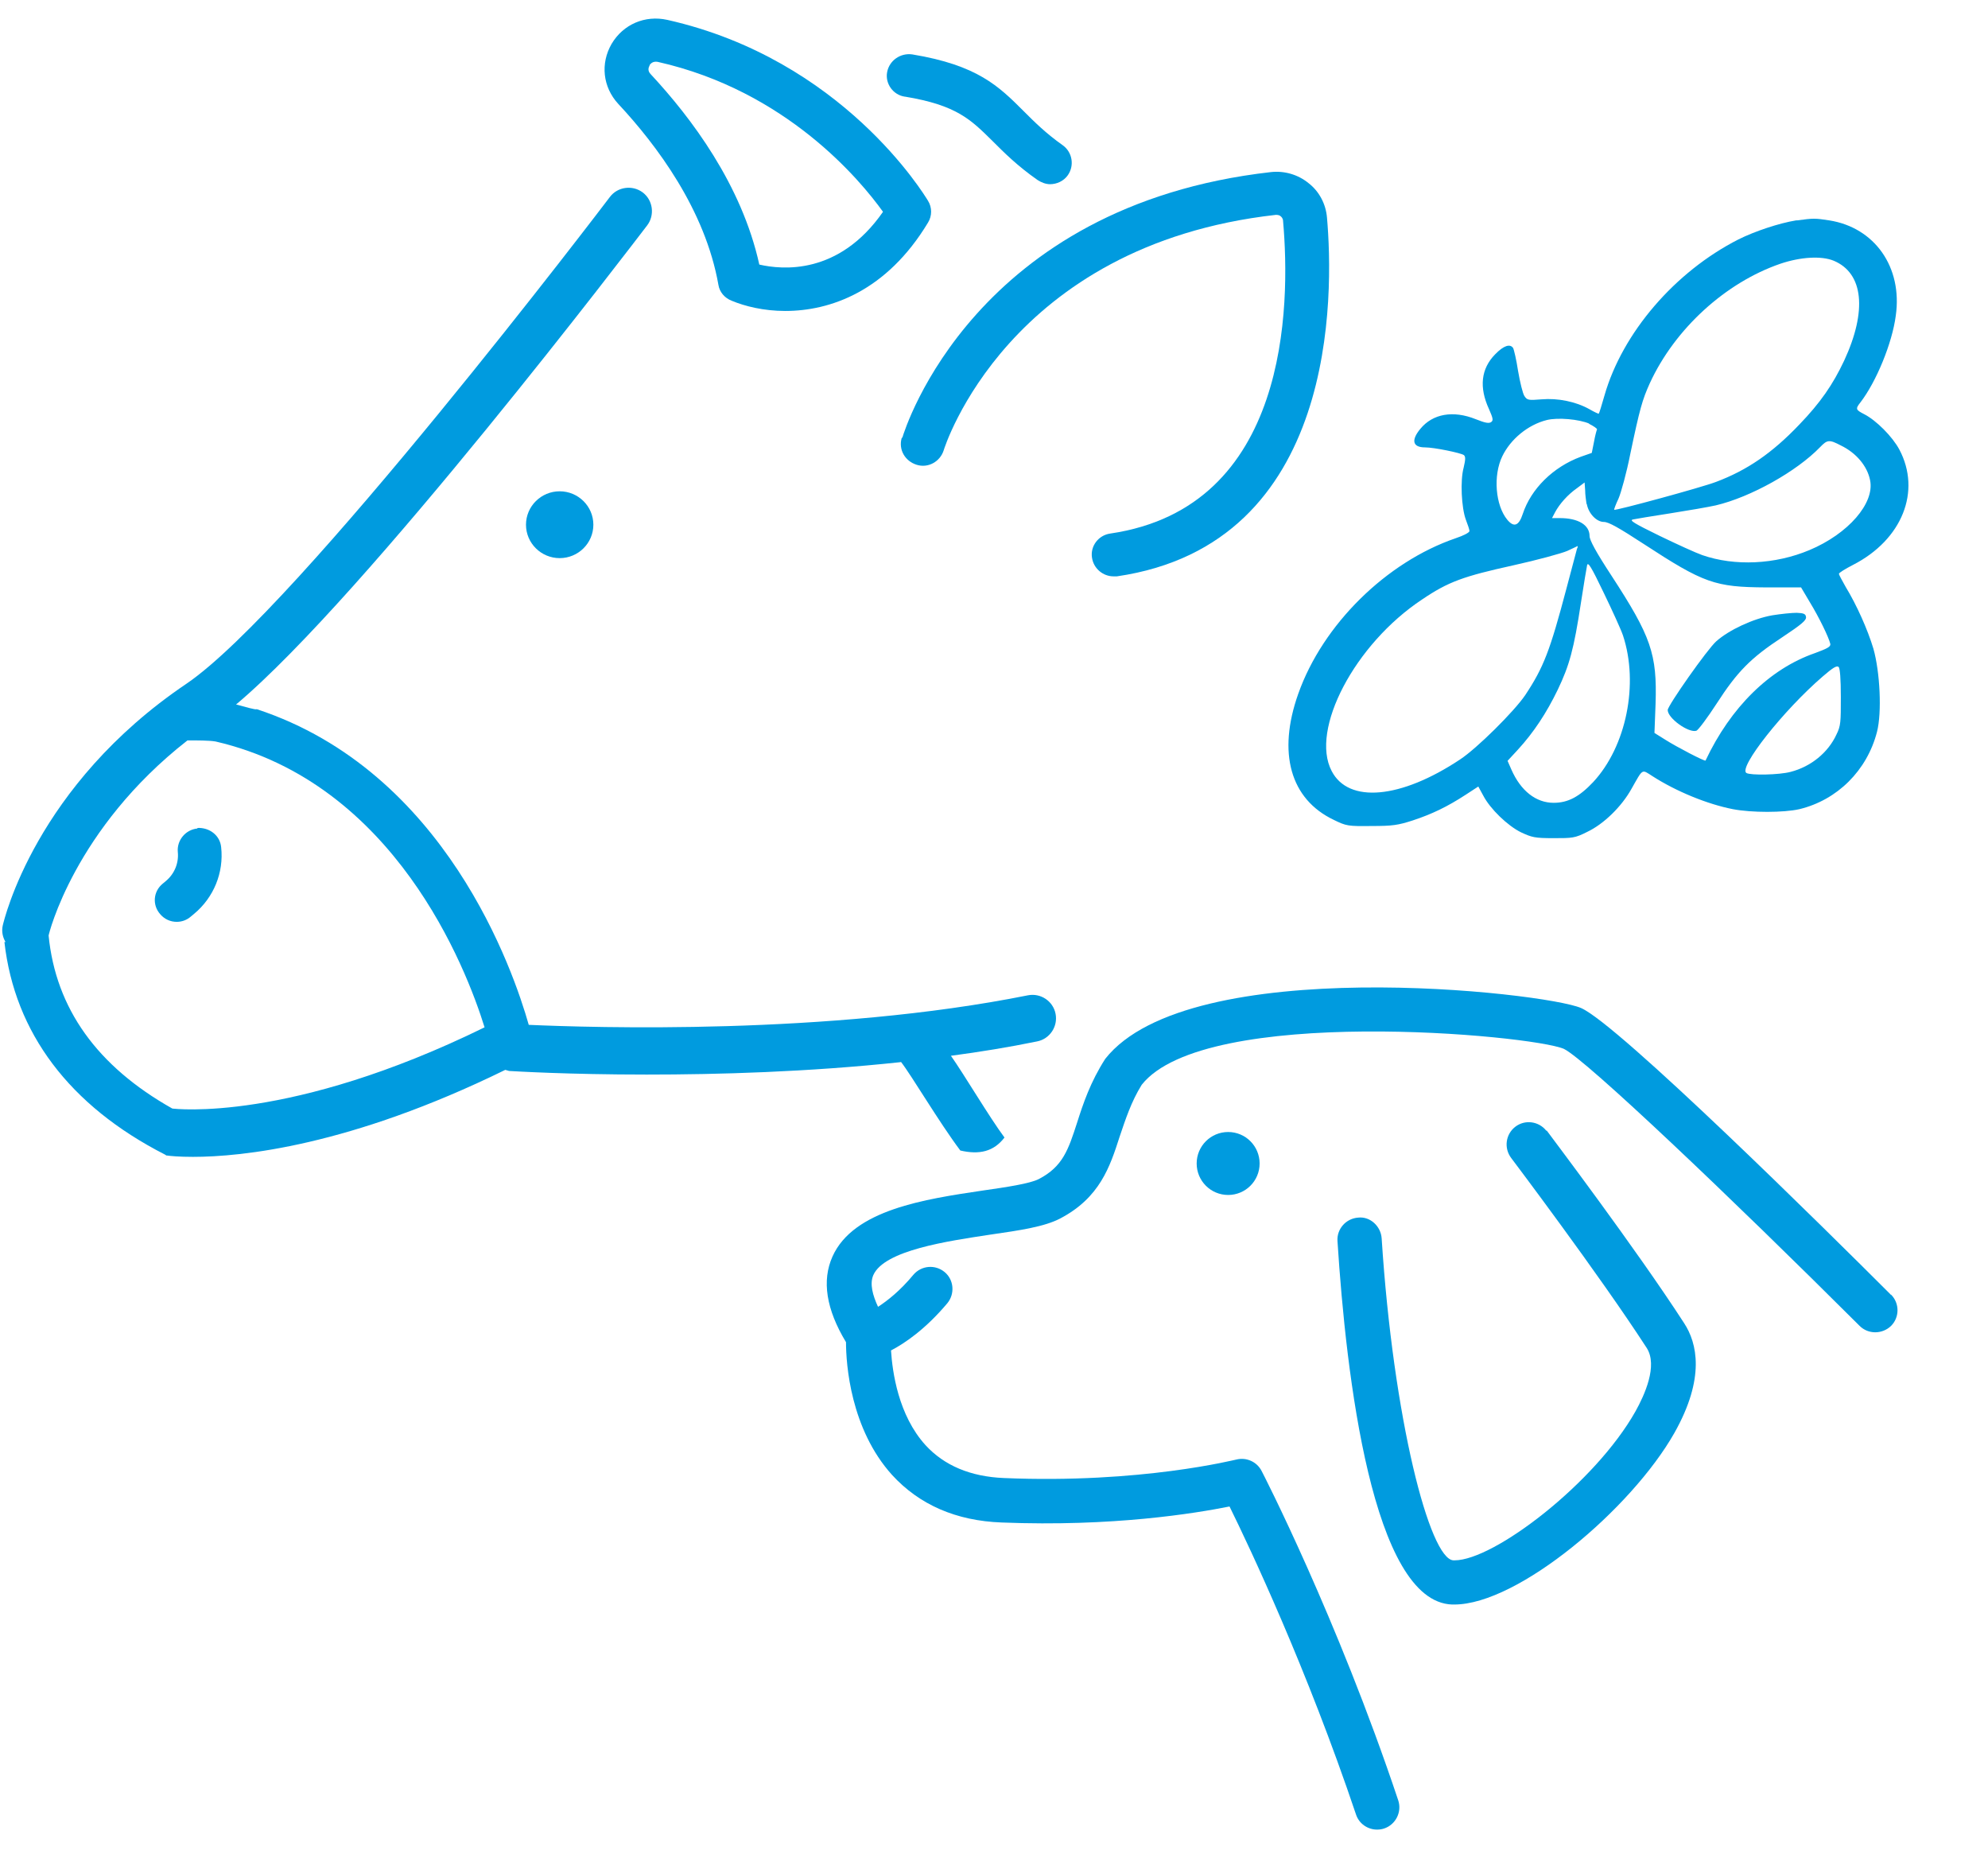
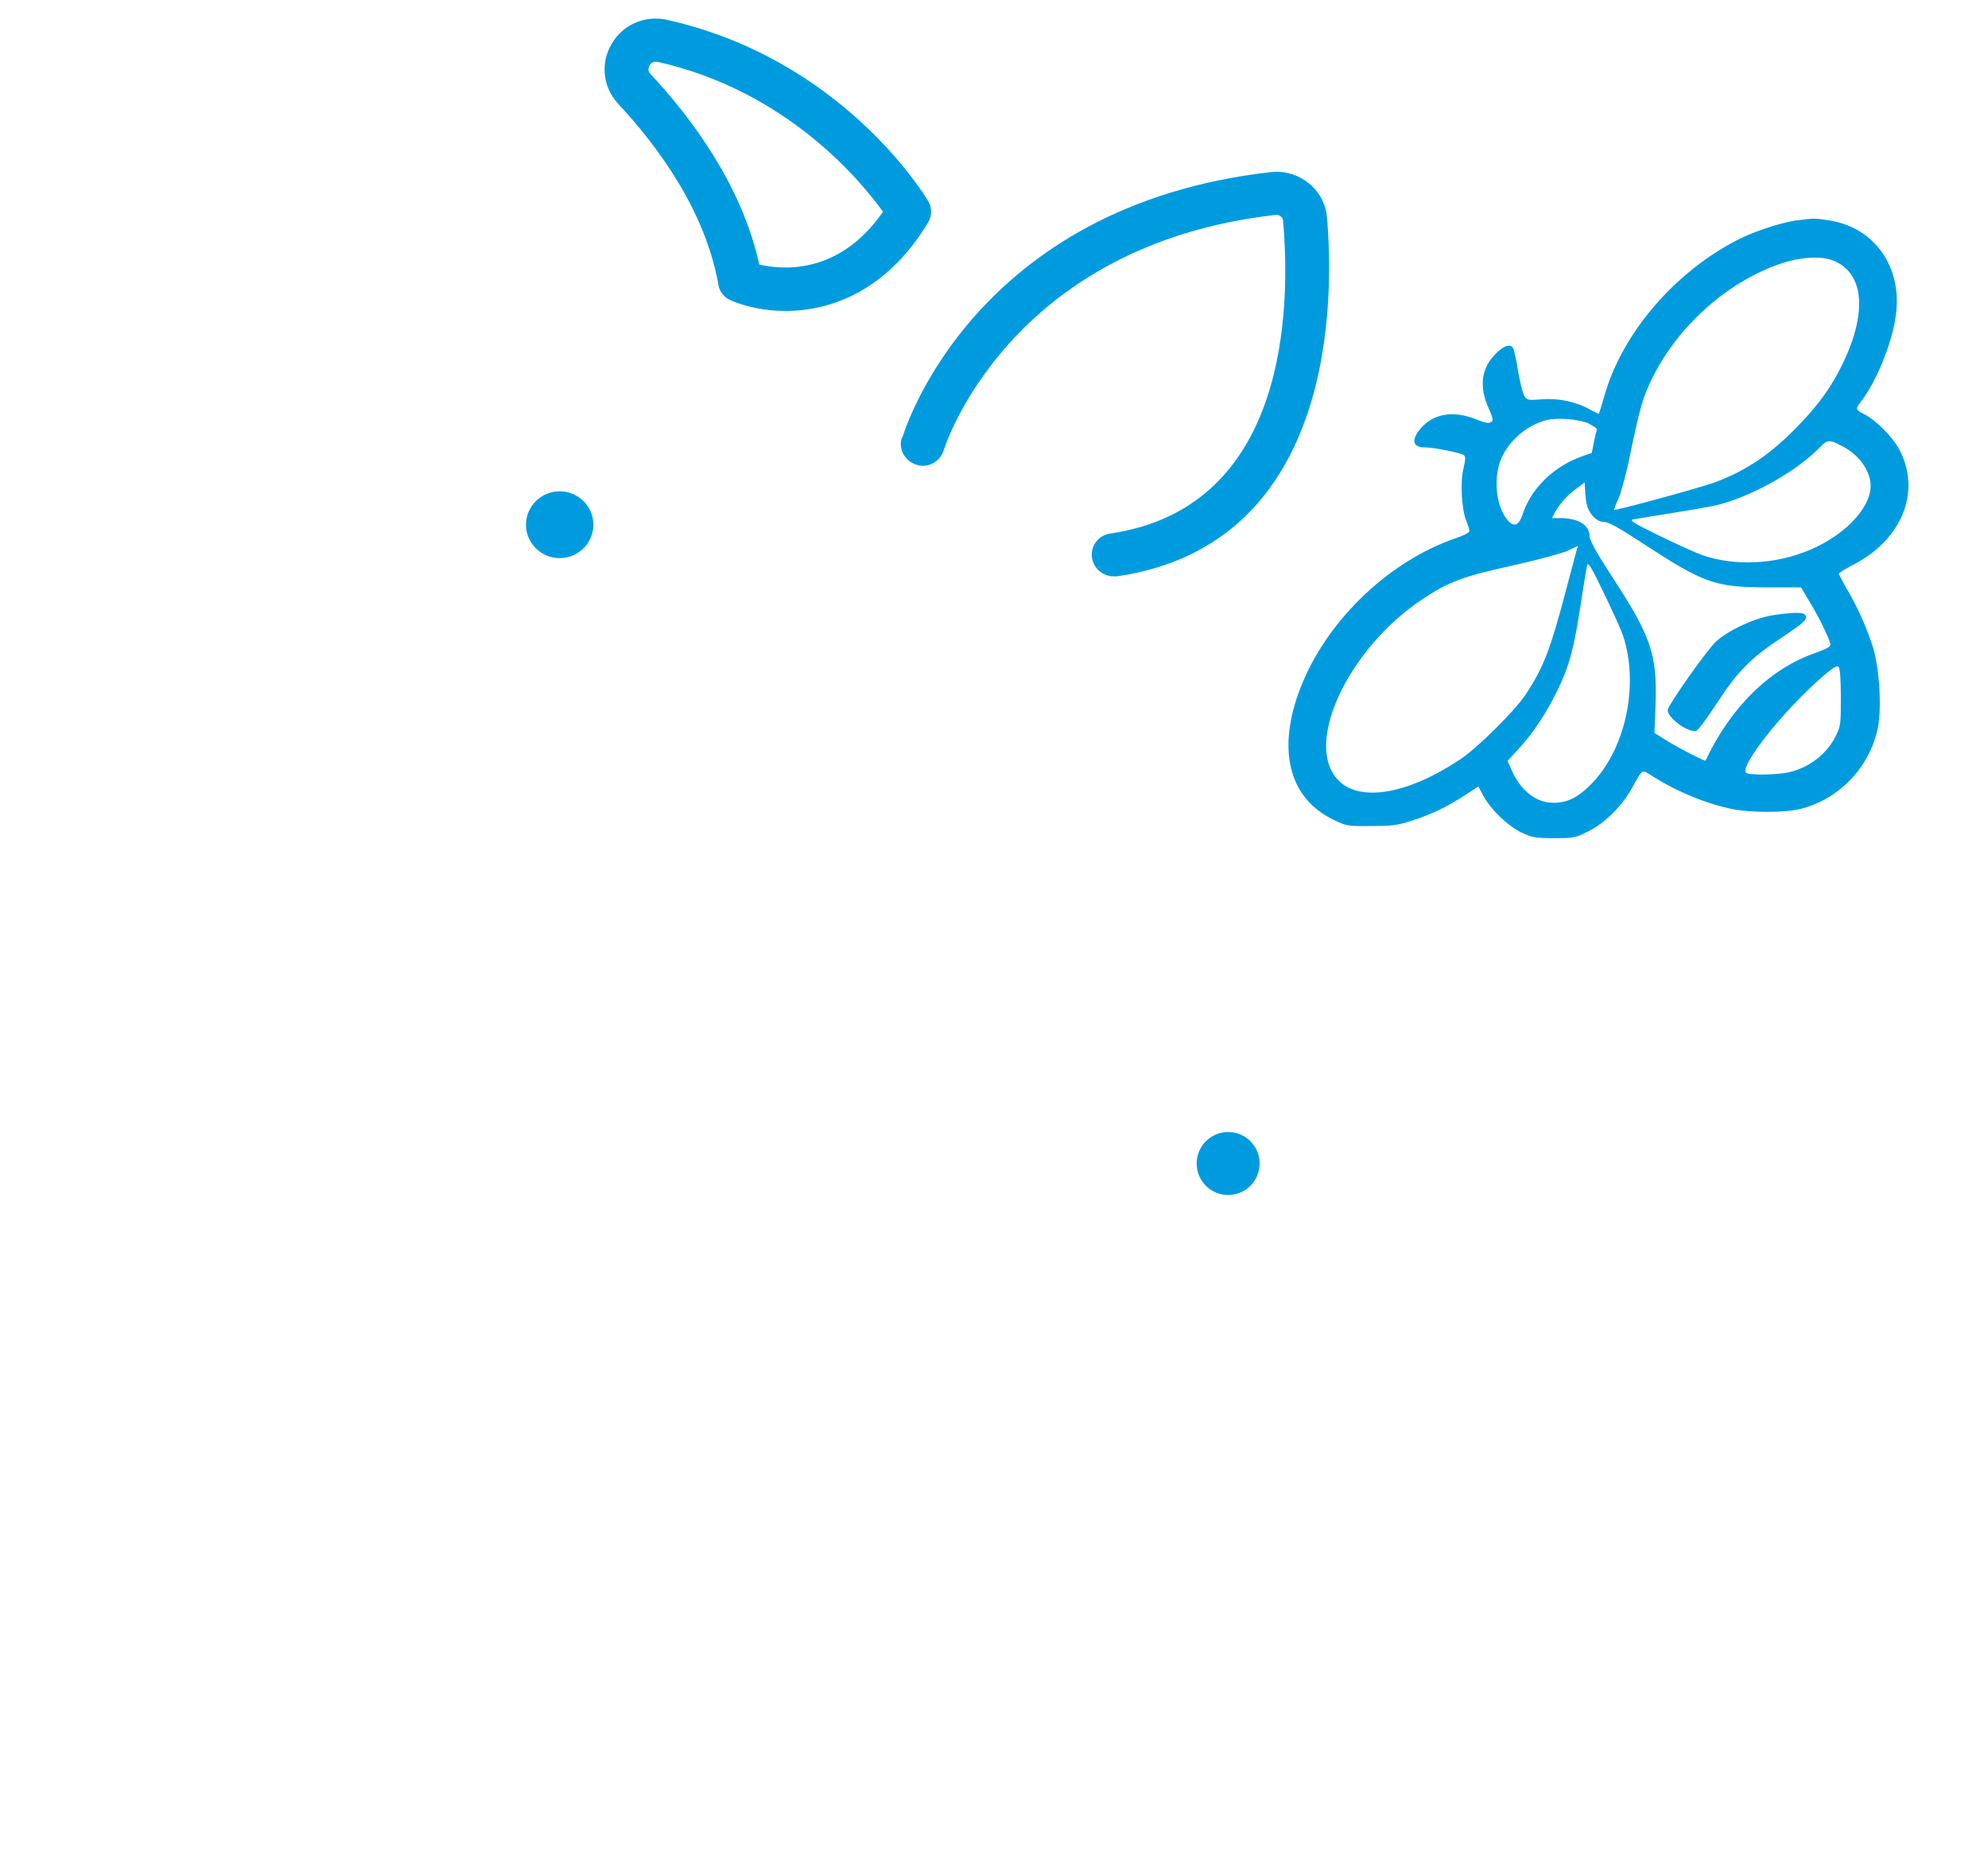
<svg xmlns="http://www.w3.org/2000/svg" width="72" height="67" viewBox="0 0 72 67" fill="none">
  <path d="M43.34 42.13C43.34 42.76 43.85 43.27 44.48 43.27C45.11 43.27 45.62 42.76 45.62 42.13C45.62 41.5 45.11 40.99 44.48 40.99C43.85 40.99 43.34 41.5 43.34 42.13Z" fill="#009BDF" />
-   <path d="M68.47 46.87C66.18 44.58 58.6 37.08 57.26 36.5C55.94 35.93 43.07 34.48 40.03 38.34C39.49 39.18 39.23 39.96 39.01 40.65C38.69 41.64 38.49 42.24 37.63 42.69C37.31 42.86 36.43 42.99 35.59 43.11C33.51 43.42 30.91 43.8 30.15 45.5C29.76 46.37 29.92 47.41 30.64 48.6C30.64 49.39 30.8 51.74 32.31 53.41C33.29 54.48 34.62 55.07 36.28 55.13C40.29 55.29 43.28 54.8 44.53 54.55C45.27 56.05 47.34 60.44 49.11 65.7C49.22 66.04 49.54 66.25 49.87 66.25C49.96 66.25 50.04 66.24 50.13 66.21C50.55 66.07 50.78 65.61 50.64 65.19C48.43 58.58 45.72 53.31 45.69 53.26C45.52 52.93 45.14 52.76 44.78 52.85C44.75 52.85 41.33 53.73 36.36 53.52C35.15 53.47 34.2 53.07 33.52 52.33C32.53 51.24 32.32 49.67 32.27 48.9C32.77 48.64 33.52 48.13 34.31 47.19C34.59 46.85 34.55 46.34 34.21 46.06C33.87 45.78 33.37 45.82 33.08 46.16C32.6 46.74 32.14 47.1 31.8 47.32C31.61 46.91 31.49 46.49 31.63 46.17C32.03 45.27 34.33 44.94 35.84 44.71C36.95 44.55 37.83 44.42 38.4 44.12C39.83 43.37 40.2 42.25 40.55 41.16C40.76 40.54 40.97 39.89 41.35 39.28C43.64 36.38 55.46 37.47 56.64 37.98C57.43 38.36 62.71 43.38 67.35 48.01C67.66 48.32 68.17 48.32 68.49 48.01C68.8 47.7 68.8 47.19 68.49 46.88H68.47V46.87Z" fill="#009BDF" />
-   <path d="M56.02 40.94H56C55.73 40.6 55.23 40.53 54.88 40.8C54.53 41.07 54.46 41.57 54.73 41.93C54.76 41.97 57.91 46.14 59.64 48.81C60.05 49.45 59.56 50.52 59.23 51.11C57.77 53.7 54.11 56.5 52.68 56.5H52.64C51.78 56.47 50.46 51.37 50.04 44.84C50.01 44.4 49.62 44.04 49.19 44.09C48.75 44.12 48.41 44.5 48.44 44.94C48.75 49.81 49.71 58 52.59 58.1H52.67C54.98 58.1 59.08 54.64 60.64 51.89C61.77 49.89 61.46 48.63 61 47.92C59.24 45.2 56.15 41.12 56.02 40.94Z" fill="#009BDF" />
  <path d="M19.05 19C19.05 19.67 19.6 20.21 20.27 20.21C20.94 20.21 21.49 19.67 21.49 19C21.49 18.33 20.94 17.79 20.27 17.79C19.6 17.79 19.05 18.33 19.05 19Z" fill="#009BDF" />
-   <path d="M6.4 33.38C6.58 33.38 6.76 33.32 6.91 33.19L7.03 33.09C7.74 32.5 8.11 31.6 8.01 30.68C7.97 30.25 7.59 29.96 7.15 29.98V30C6.72 30.04 6.4 30.43 6.44 30.85C6.48 31.25 6.32 31.64 6.01 31.9L5.89 32C5.55 32.28 5.51 32.77 5.8 33.1C5.96 33.29 6.18 33.38 6.4 33.38Z" fill="#009BDF" />
-   <path d="M32.78 3.5C34.65 3.81 35.16 4.33 35.95 5.11C36.37 5.53 36.85 6.01 37.58 6.52C37.72 6.61 37.88 6.67 38.03 6.67C38.27 6.67 38.52 6.56 38.67 6.35C38.92 6 38.84 5.51 38.49 5.26C37.87 4.82 37.47 4.42 37.07 4.02C36.17 3.12 35.4 2.36 33.04 1.97C32.61 1.91 32.21 2.19 32.13 2.61C32.05 3.03 32.35 3.44 32.77 3.5H32.78Z" fill="#009BDF" />
  <path d="M26.02 10.32C26.06 10.57 26.24 10.79 26.5 10.89C26.98 11.09 27.66 11.26 28.44 11.26C30.07 11.26 32.11 10.55 33.61 8.06C33.76 7.82 33.76 7.51 33.61 7.27C33.48 7.06 30.52 2.15 24.17 0.72C23.36 0.54 22.57 0.88 22.15 1.59C21.74 2.3 21.83 3.15 22.39 3.76C23.78 5.25 25.54 7.59 26.02 10.32ZM23.52 2.37C23.56 2.3 23.65 2.21 23.82 2.24C28.49 3.29 31.17 6.54 31.98 7.67C30.38 9.97 28.33 9.77 27.5 9.58C26.86 6.68 25.03 4.26 23.57 2.69C23.45 2.57 23.48 2.45 23.53 2.37H23.52Z" fill="#009BDF" />
  <path d="M32.68 15.85H32.66C32.53 16.28 32.78 16.7 33.2 16.83C33.61 16.96 34.05 16.72 34.18 16.3C34.2 16.23 36.5 8.87 46.21 7.78C46.3 7.78 46.35 7.8 46.38 7.83C46.41 7.85 46.47 7.91 46.47 8.01C46.74 11.09 46.68 18.37 40.21 19.32C39.78 19.38 39.48 19.78 39.55 20.2C39.61 20.59 39.95 20.87 40.33 20.87H40.45C48.48 19.7 48.3 10.63 48.06 7.88C48.02 7.39 47.78 6.93 47.39 6.63C47.01 6.32 46.52 6.18 46.04 6.23C35.31 7.44 32.78 15.51 32.68 15.85Z" fill="#009BDF" />
  <path d="M52.72 19.49C50.21 20.35 47.91 22.61 47.02 25.12C46.26 27.26 46.73 28.94 48.31 29.69C48.76 29.91 48.82 29.92 49.67 29.91C50.44 29.91 50.63 29.88 51.16 29.71C51.86 29.48 52.42 29.21 53.08 28.78L53.54 28.48L53.72 28.81C53.97 29.29 54.6 29.9 55.09 30.14C55.48 30.32 55.58 30.35 56.26 30.35C56.94 30.35 57.04 30.35 57.49 30.12C58.08 29.84 58.73 29.21 59.09 28.56C59.51 27.82 59.45 27.85 59.84 28.1C60.71 28.66 61.84 29.12 62.76 29.3C63.43 29.43 64.6 29.43 65.17 29.3C66.54 28.97 67.62 27.9 67.98 26.5C68.16 25.8 68.09 24.34 67.85 23.49C67.64 22.79 67.24 21.9 66.85 21.26C66.72 21.03 66.6 20.81 66.6 20.78C66.6 20.74 66.83 20.6 67.12 20.45C68.89 19.54 69.59 17.79 68.79 16.28C68.54 15.81 67.95 15.22 67.52 15C67.21 14.84 67.19 14.81 67.38 14.57C67.95 13.83 68.53 12.43 68.66 11.43C68.91 9.68 67.9 8.24 66.25 7.98C65.73 7.9 65.68 7.9 65.09 7.98H65.05C64.44 8.08 63.56 8.37 62.96 8.67C60.66 9.84 58.76 12.05 58.11 14.32C58.01 14.67 57.92 14.97 57.9 14.98C57.9 14.99 57.74 14.92 57.57 14.82C57.07 14.54 56.42 14.41 55.83 14.46C55.35 14.5 55.31 14.49 55.21 14.34C55.15 14.25 55.05 13.84 54.98 13.43C54.92 13.03 54.83 12.65 54.8 12.6C54.69 12.44 54.46 12.51 54.15 12.83C53.64 13.35 53.56 14.02 53.93 14.82C54.07 15.14 54.09 15.22 54.01 15.28C53.93 15.34 53.8 15.32 53.45 15.18C52.63 14.85 51.89 14.98 51.44 15.53C51.1 15.94 51.16 16.2 51.61 16.2C51.94 16.2 52.91 16.4 53.02 16.48C53.08 16.54 53.08 16.63 53.01 16.93C52.88 17.4 52.93 18.39 53.09 18.82C53.16 19 53.22 19.18 53.22 19.23C53.22 19.28 53.02 19.39 52.72 19.49ZM57.7 28.32C57.2 28.85 56.79 29.07 56.27 29.07C55.63 29.07 55.08 28.64 54.74 27.87L54.6 27.55L54.97 27.15C55.54 26.53 56.01 25.82 56.42 24.97C56.84 24.09 57 23.52 57.26 21.81C57.36 21.16 57.46 20.56 57.48 20.47C57.51 20.33 57.63 20.52 58.08 21.46C58.39 22.1 58.71 22.8 58.78 23.01C59.36 24.76 58.9 27.03 57.7 28.32ZM66.67 25.24C66.67 26.14 66.67 26.28 66.51 26.6C66.21 27.25 65.59 27.76 64.85 27.95C64.44 28.06 63.4 28.08 63.25 27.99C62.95 27.8 64.59 25.72 66.02 24.49C66.38 24.18 66.52 24.09 66.59 24.15C66.64 24.2 66.67 24.58 66.67 25.24ZM67.73 17.39C67.9 18.22 66.94 19.33 65.53 19.92C64.29 20.44 62.83 20.51 61.65 20.1C61.42 20.02 60.72 19.7 60.1 19.4C59.18 18.95 59 18.84 59.14 18.81C59.23 18.79 59.83 18.69 60.48 18.59C61.12 18.49 61.87 18.36 62.14 18.3C63.41 18 65.07 17.07 65.92 16.19C66.18 15.92 66.25 15.91 66.67 16.13C67.23 16.4 67.63 16.88 67.73 17.39ZM58.62 18.05C58.71 17.84 58.91 17.12 59.04 16.46C59.39 14.79 59.48 14.48 59.75 13.88C60.66 11.9 62.5 10.23 64.48 9.55C65.22 9.3 65.97 9.26 66.41 9.44C67.49 9.89 67.63 11.25 66.79 13.06C66.38 13.93 65.93 14.58 65.17 15.37C64.18 16.41 63.27 17.03 62.15 17.45C61.63 17.65 58.5 18.5 58.46 18.46C58.45 18.45 58.52 18.26 58.62 18.05ZM58.09 18.9C58.26 18.9 58.63 19.11 59.52 19.69C61.71 21.12 62.11 21.26 63.96 21.27H65.23L65.55 21.81C65.88 22.35 66.24 23.09 66.29 23.32C66.3 23.42 66.19 23.48 65.73 23.65C64.09 24.22 62.68 25.61 61.77 27.54C61.75 27.58 60.73 27.05 60.32 26.79L59.92 26.54L59.96 25.49C60.02 23.68 59.8 23.05 58.36 20.84C57.81 20 57.57 19.56 57.57 19.41C57.57 19.01 57.16 18.76 56.49 18.76H56.21L56.32 18.55C56.48 18.25 56.78 17.91 57.11 17.68L57.39 17.47L57.41 17.75C57.41 17.9 57.44 18.12 57.46 18.25H57.47C57.53 18.59 57.82 18.9 58.09 18.9ZM54.41 16.52C54.71 15.9 55.34 15.38 56.02 15.21C56.42 15.11 57.19 15.18 57.56 15.34H57.54C57.72 15.43 57.85 15.52 57.84 15.55C57.82 15.59 57.77 15.78 57.73 16L57.65 16.4L57.25 16.54C56.25 16.91 55.45 17.7 55.15 18.61C55.01 19.04 54.83 19.11 54.59 18.82C54.16 18.3 54.07 17.22 54.41 16.52ZM54.81 20.47C55.67 20.28 56.55 20.04 56.76 19.95C56.96 19.86 57.14 19.77 57.14 19.77C57.14 19.77 57.14 19.81 57.13 19.85H57.12C57.12 19.85 56.93 20.56 56.73 21.32C56.14 23.55 55.91 24.16 55.24 25.17C54.84 25.76 53.49 27.1 52.88 27.5C50.73 28.93 48.84 29.1 48.23 27.92C47.44 26.42 49.07 23.32 51.5 21.71C52.46 21.06 53 20.87 54.81 20.47Z" fill="#009BDF" />
  <path d="M61.44 26.46C61.51 26.43 61.84 25.99 62.17 25.48C62.92 24.32 63.4 23.83 64.54 23.08C65.25 22.61 65.42 22.46 65.41 22.35C65.4 22.23 65.33 22.2 65.07 22.19C64.89 22.19 64.5 22.23 64.19 22.28C63.5 22.4 62.62 22.81 62.16 23.22C61.84 23.5 60.4 25.55 60.4 25.71C60.4 26.01 61.16 26.55 61.44 26.46Z" fill="#009BDF" />
-   <path d="M32.63 38.45C33.02 38.95 34 40.62 34.78 41.66C35.47 41.82 35.99 41.7 36.38 41.19C35.83 40.45 34.92 38.91 34.44 38.23C35.49 38.09 36.54 37.92 37.56 37.71C38.02 37.62 38.32 37.17 38.23 36.71C38.14 36.25 37.69 35.95 37.23 36.04C30.01 37.49 21.43 37.21 19.15 37.11C18.6 35.17 16.14 27.93 9.3 25.68C9.25 25.71 8.91 25.6 8.55 25.51C13.25 21.56 23 8.73 23.44 8.16C23.72 7.79 23.65 7.25 23.28 6.97C22.91 6.69 22.37 6.76 22.09 7.13C21.98 7.28 10.76 22.04 6.75 24.76C1.28 28.45 0.15 33.31 0.1 33.51C0.05 33.73 0.1 33.94 0.2 34.11C0.19 34.11 0.18 34.11 0.16 34.11C0.53 37.39 2.51 40.04 5.98 41.81C5.98 41.81 6 41.83 6.01 41.83C6.02 41.83 6.03 41.84 6.04 41.85C6.04 41.85 6.04 41.85 6.04 41.84C6.17 41.86 6.48 41.89 6.99 41.89C8.74 41.89 12.67 41.5 18.3 38.74C18.35 38.75 18.39 38.77 18.44 38.78C18.62 38.79 20.57 38.91 23.42 38.91C25.98 38.91 29.26 38.82 32.62 38.46L32.63 38.45ZM1.76 33.88C1.76 33.84 2.69 30.01 6.79 26.81C7.14 26.81 7.59 26.81 7.81 26.85C14.29 28.35 16.88 35.04 17.55 37.2C10.49 40.66 6.32 40.15 6.24 40.14C3.52 38.61 2.02 36.52 1.76 33.87V33.88Z" fill="#009BDF" />
</svg>